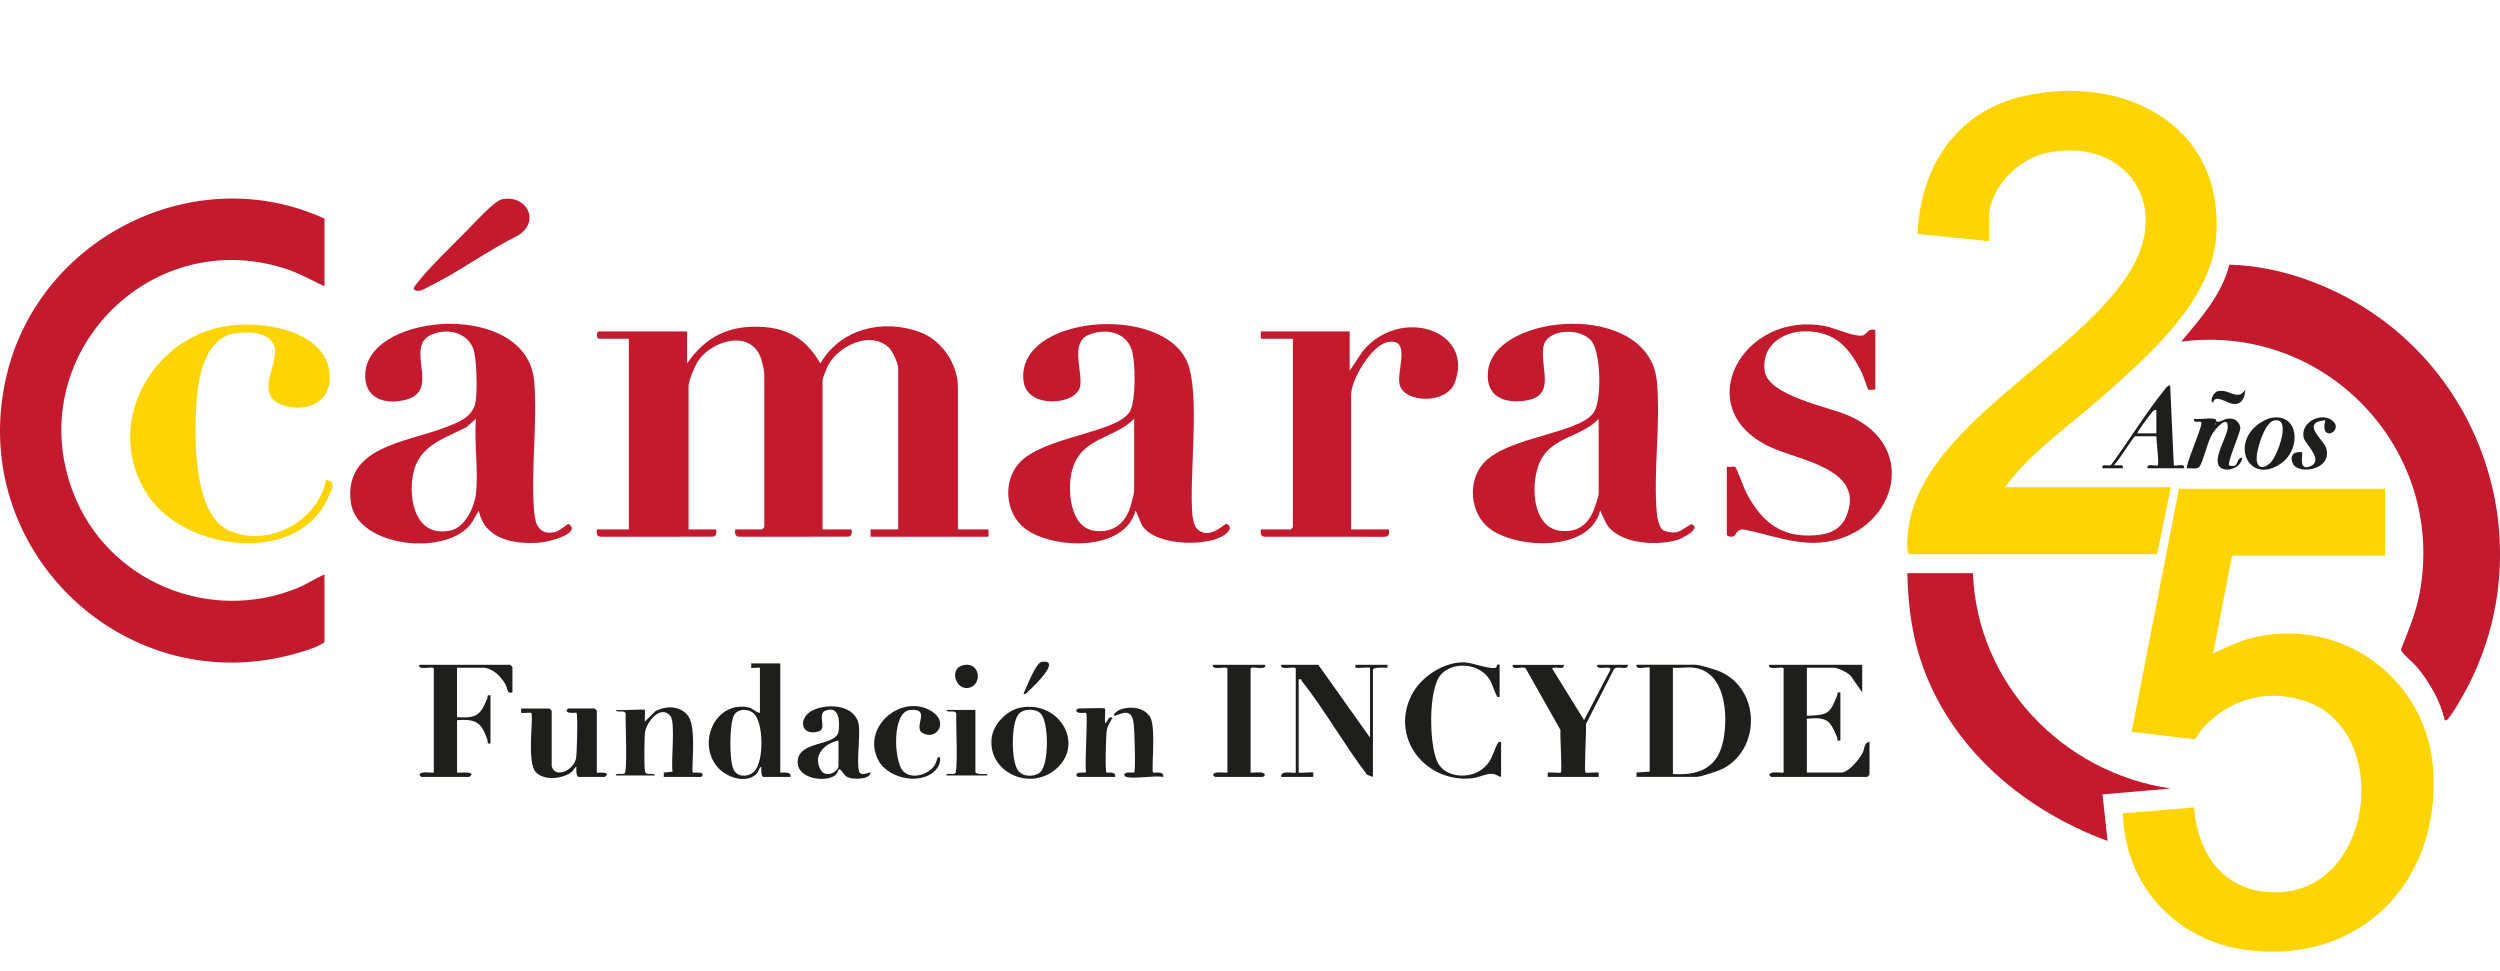
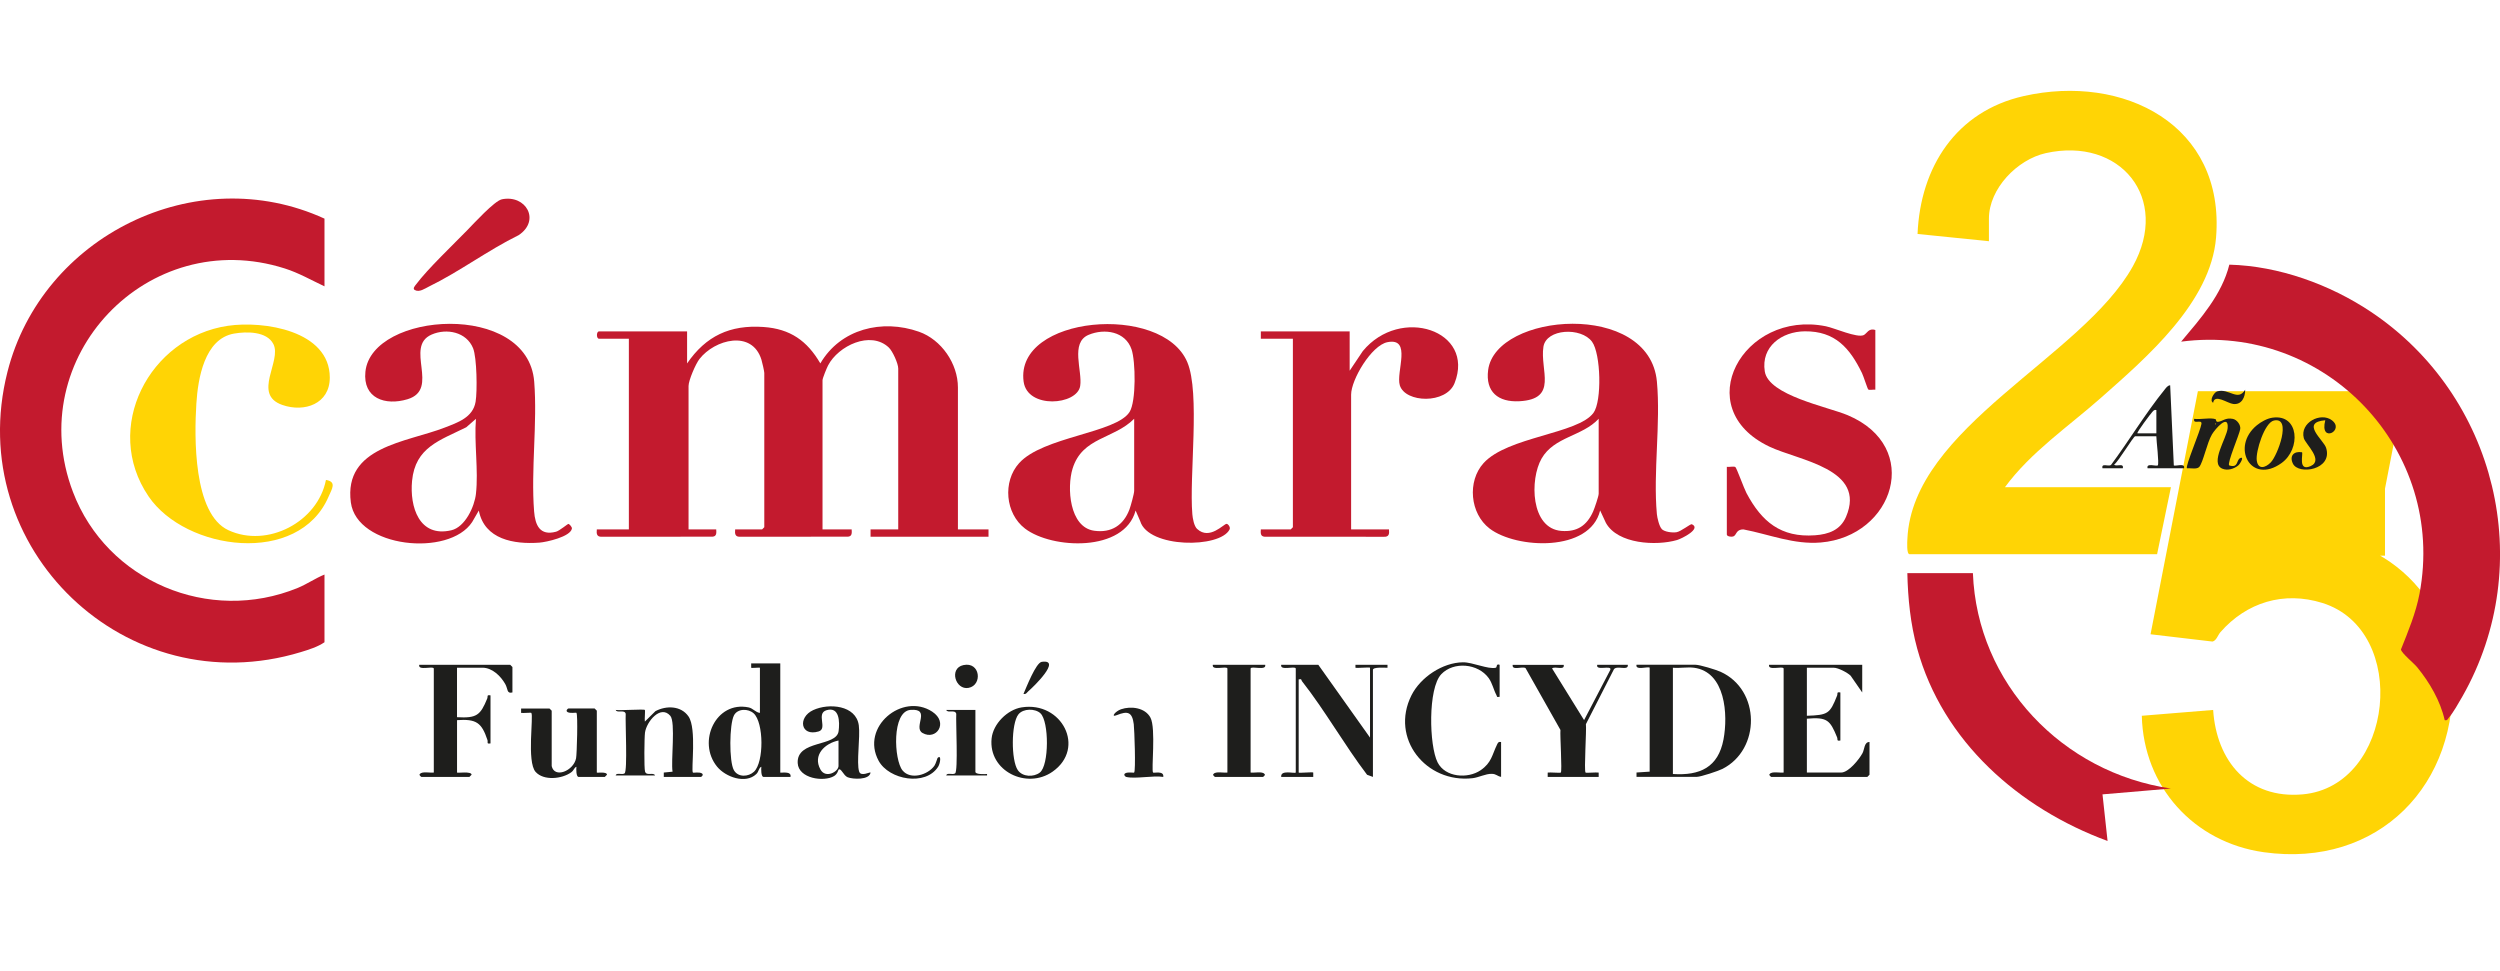
<svg xmlns="http://www.w3.org/2000/svg" id="a" viewBox="0 0 72.083 28.007">
  <defs>
    <style>.b{fill:#c31a2e;}.c{fill:#1e1e1c;}.d{fill:#ffd405;}</style>
  </defs>
-   <path class="d" d="M68.767,14.09v1.931h-4.409l-.546,2.812c.336-.133.647-.309.999-.408,2.584-.722,5.149,1.068,5.343,3.743.236,3.261-2.126,5.68-5.428,5.216-2.021-.285-3.468-1.89-3.517-3.934l2.057-.168c.097,1.477,1.017,2.574,2.581,2.434,2.637-.237,3.098-4.729.568-5.519-1.112-.347-2.183-.019-2.938.841-.076.087-.118.249-.231.272l-1.785-.21,1.365-7.009h5.941Z" />
+   <path class="d" d="M68.767,14.09v1.931h-4.409c.336-.133.647-.309.999-.408,2.584-.722,5.149,1.068,5.343,3.743.236,3.261-2.126,5.68-5.428,5.216-2.021-.285-3.468-1.89-3.517-3.934l2.057-.168c.097,1.477,1.017,2.574,2.581,2.434,2.637-.237,3.098-4.729.568-5.519-1.112-.347-2.183-.019-2.938.841-.076.087-.118.249-.231.272l-1.785-.21,1.365-7.009h5.941Z" />
  <path class="d" d="M57.809,14.048h4.786l-.399,1.931h-7.138c-.089,0-.066-.359-.062-.44.146-3.221,5.042-5.237,6.499-7.857,1.097-1.972-.369-3.745-2.511-3.266-.817.183-1.637,1.02-1.637,1.889v.65l-2.058-.209c.081-1.93,1.113-3.534,3.057-3.975,2.877-.653,5.816.826,5.55,4.079-.153,1.869-2.003,3.457-3.316,4.618-.937.829-2.029,1.568-2.772,2.581v-0Z" />
  <path class="b" d="M9.356,8.256c-.379-.178-.741-.387-1.144-.515-3.95-1.258-7.581,2.567-6.109,6.443.978,2.577,3.928,3.815,6.484,2.767.262-.108.506-.278.769-.385v1.952c-.193.133-.454.215-.682.284C3.641,20.333-1.074,15.81.215,10.723c.992-3.916,5.434-6.117,9.141-4.419v1.952Z" />
  <path class="b" d="M70.488,20.763c-.124-.555-.44-1.095-.799-1.531-.093-.113-.452-.405-.462-.506.209-.523.429-1.048.535-1.605.785-4.147-2.706-7.817-6.873-7.27.558-.665,1.175-1.355,1.39-2.22,1.425.038,2.896.569,4.074,1.355,3.625,2.416,4.817,7.274,2.647,11.093-.101.177-.265.468-.392.615-.037.043-.041.088-.119.07h0Z" />
  <path class="b" d="M27.62,15.265h.882v.21h-3.401v-.21h.798v-4.638c0-.145-.161-.502-.273-.608-.527-.495-1.454-.048-1.749.516-.038.072-.161.371-.161.427v4.302h.84c.007.101.014.2-.105.21l-3.109.002c-.147.007-.158-.085-.145-.212h.777c.004,0,.063-.059.063-.063v-4.449c0-.047-.062-.315-.082-.38-.27-.873-1.348-.586-1.788-.02-.109.14-.314.614-.314.778v4.134h.798c.007.101.014.2-.105.21l-3.193.002c-.147.007-.158-.085-.145-.212h.924v-5.498h-.861c-.079,0-.079-.21,0-.21h2.54v.923c.543-.793,1.238-1.119,2.206-1.051.768.054,1.257.398,1.636,1.05.583-.997,1.782-1.288,2.845-.913.646.228,1.122.92,1.122,1.606v4.092-0Z" />
  <path class="b" d="M13.806,14.72l-.192.332c-.666,1.015-3.324.745-3.498-.566-.214-1.614,1.607-1.73,2.705-2.157.375-.146.816-.29.892-.745.051-.302.038-1.272-.073-1.545-.19-.466-.759-.582-1.194-.393-.801.348.255,1.578-.696,1.865-.644.194-1.293-.026-1.214-.794.179-1.733,4.684-2.043,4.867.288.095,1.201-.097,2.537-.003,3.739.031.397.165.713.633.587.098-.026.335-.226.356-.225.025 0.0.109.089.101.134-.039.236-.735.391-.939.406-.728.053-1.583-.09-1.745-.925v-0ZM13.723,14.237c.076-.672-.056-1.475,0-2.161l-.28.244c-.756.377-1.469.572-1.562,1.545-.071.745.202,1.641,1.131,1.425.401-.093.67-.684.711-1.052h0Z" />
  <path class="b" d="M34.519,15.252c.356.332.767-.15.848-.148.04.001.118.095.086.161-.272.549-2.34.545-2.577-.238l-.133-.307c-.323,1.209-2.41,1.115-3.188.521-.571-.436-.649-1.356-.172-1.886.689-.766,2.792-.865,3.185-1.475.195-.303.175-1.465.058-1.807-.177-.518-.776-.611-1.237-.419-.54.225-.174,1.04-.244,1.476-.088.554-1.523.672-1.631-.127-.257-1.904,3.994-2.272,4.719-.562.378.892.052,3.277.146,4.387.011.124.048.34.14.426h0ZM32.701,12.075c-.588.59-1.493.524-1.775,1.436-.168.542-.096,1.692.624,1.792.492.068.843-.156,1.016-.615.036-.096.136-.456.136-.536v-2.077h0Z" />
  <path class="b" d="M47.911,15.253c.084.086.308.111.426.093.132-.02.406-.247.444-.231.286.128-.288.415-.427.456-.597.174-1.712.118-2.051-.495l-.166-.358c-.293,1.212-2.417,1.11-3.188.521-.565-.432-.648-1.362-.173-1.886.693-.764,2.72-.839,3.169-1.449.248-.338.213-1.705-.042-2.052-.314-.425-1.319-.377-1.401.146-.107.676.439,1.512-.696,1.571-.606.032-.98-.268-.898-.899.216-1.659,4.65-2.012,4.866.333.112,1.214-.111,2.607-.001,3.82.01.108.069.356.139.427l0.0 0ZM46.094,12.075c-.472.509-1.281.513-1.645,1.146-.345.599-.319,2.019.573,2.087.451.035.731-.154.913-.56.039-.087.16-.441.16-.512v-2.161h-0Z" />
  <path class="b" d="M56.885,16.524c.122,3.19,2.588,5.756,5.71,6.212l-1.973.168.146,1.344c-2.55-.939-4.755-2.867-5.49-5.551-.193-.707-.267-1.44-.283-2.172h1.89Z" />
  <path class="b" d="M38.957,15.265h1.092c.013.127.002.219-.145.212l-3.445-.002c-.119-.01-.112-.109-.105-.21h.861c.004,0,.063-.059.063-.063v-5.436h-.924v-.21h2.561v1.133l.379-.566c1.083-1.313,3.245-.596,2.646.924-.24.609-1.422.573-1.579.063-.117-.38.359-1.385-.356-1.244-.462.091-1.048,1.082-1.048,1.514v3.882l0.0.001Z" />
  <path class="d" d="M9.399,13.838c.317.053.171.258.077.477-.862,2.013-4.124,1.568-5.192-.002-1.341-1.971.017-4.584,2.286-4.919,1.032-.152,2.936.138,2.939,1.492.001.758-.729,1.014-1.369.79-.877-.307-.005-1.267-.258-1.757-.191-.37-.775-.363-1.131-.301-.857.147-1.044,1.3-1.089,2.018-.06.954-.095,3.178.923,3.651,1.127.523,2.579-.24,2.813-1.448v0Z" />
  <path class="b" d="M54.072,9.515v1.721c-.057-.009-.163.02-.204-.006-.021-.014-.14-.391-.18-.471-.352-.723-.775-1.215-1.652-1.206-.662.007-1.264.44-1.152,1.155.108.694,1.815,1.021,2.39,1.263,2.172.914,1.33,3.495-.777,3.671-.774.065-1.482-.234-2.226-.377-.227-.004-.193.171-.3.204-.058.018-.181-.004-.181-.057v-1.952c.066.012.201-.023.246.006.035.022.253.625.32.75.438.824.99,1.289,1.976,1.218.396-.029.731-.151.895-.532.595-1.387-1.354-1.619-2.205-2.022-2.341-1.107-.769-3.956,1.626-3.472.248.05.899.343,1.089.254.093-.044.141-.213.336-.146l.001-0Z" />
  <path class="c" d="M47.186,22.4v-.126l.379-.025v-2.998c-.042-.042-.422.089-.379-.084h1.7c.126,0,.588.142.722.202,1.16.523,1.161,2.241.056,2.801-.121.061-.625.229-.737.229h-1.742 0ZM48.844,19.253c-.187-.025-.416.018-.609,0v3.064c.781.051,1.307-.193,1.459-.997.135-.713.058-1.946-.85-2.067h0Z" />
  <path class="c" d="M53.694,19.169v.797l-.335-.484c-.095-.092-.359-.229-.484-.229h-.777v1.385c.611-.021.664-.058.871-.58.025-.064-.025-.113.095-.092v1.385c-.12.021-.069-.029-.095-.092-.202-.494-.284-.588-.871-.537v1.553h.987c.216,0,.519-.379.617-.559.06-.11.046-.324.202-.322v.944c0,.004-.059.063-.063.063h-2.771c-.005,0-.084-.061-.042-.084.059-.084.296-.027.4-.042v-2.998c-.013-.089-.461.075-.42-.108h2.687l-0-0Z" />
  <path class="c" d="M22.498,19.127v3.148c0,.019.337-.058.294.126h-.777c-.074,0-.07-.235-.063-.293-.078.032-.068.137-.146.211-.308.294-.885.087-1.131-.215-.58-.713-.037-1.904.911-1.707.126.026.202.145.325.158v-1.301c0-.013-.238.014-.252,0v-.126h.84v-.001ZM21.729,20.567c-.153-.139-.46-.143-.566.059-.134.255-.144,1.332-.003,1.58.122.215.42.195.58.045.291-.273.285-1.417-.011-1.685l0.0 0Z" />
  <path class="c" d="M14.773,19.966c-.165.042-.125-.1-.203-.239-.129-.231-.376-.475-.658-.475h-.735v1.427c.568.032.673-.054.871-.537.026-.063-.025-.113.095-.092v1.385c-.126.021-.067-.033-.088-.098-.167-.5-.319-.612-.877-.573v1.511c0,.022.42-.047.419.063,0,.004-.058.063-.062.063h-1.385c-.005,0-.084-.061-.042-.084.059-.084.296-.027.4-.042v-2.998c-.013-.089-.461.075-.42-.108h2.624c.004,0,.063.059.063.063v.734h-0Z" />
  <path class="c" d="M38.012,19.169l1.49,2.098v-2.014c0-.021-.37.016-.42,0v-.084h.924v.084c-.079.004-.42-.029-.42.063v3.085l-.169-.062c-.652-.857-1.215-1.857-1.876-2.697-.027-.034.002-.076-.096-.053v2.686c0,.021.401-.021.42,0v.126h-.924c-.024-.217.383-.088.42-.126v-2.998c-.013-.089-.461.075-.42-.108h1.071v-0Z" />
  <path class="b" d="M14.467,5.747c.698-.145,1.126.608.488,1.033-.878.43-1.717,1.059-2.589,1.483-.115.056-.275.175-.407.099-.072-.042.012-.127.043-.168.326-.437,1.059-1.134,1.468-1.554.186-.191.788-.848.997-.892h-0Z" />
  <path class="c" d="M45.087,19.169c.033.174-.255.029-.336.104l.923,1.49.756-1.448c.061-.153-.429.043-.377-.146h.882c.023.185-.312.008-.399.126l-.809,1.584c.021.176-.059,1.347-.01,1.397.016.016.311-.012.378,0v.126h-1.47v-.126c.067-.012.362.016.378,0,.043-.043-.026-1.072-.01-1.229l-1.007-1.784c-.098-.057-.399.081-.37-.093h1.47l0-0Z" />
  <path class="c" d="M43.281,22.4c-.113-.02-.135-.086-.272-.088-.173-.003-.377.106-.551.126-1.34.152-2.384-1.147-1.761-2.39.26-.519.895-.944,1.483-.952.279-.004.727.209.948.157.044-.01.001-.128.111-.085v.923c-.096.017-.067-.004-.094-.054-.079-.145-.116-.342-.224-.489-.304-.418-1.006-.484-1.364-.109-.388.405-.352,2.06-.106,2.544.219.431.867.479,1.239.226.32-.219.329-.443.475-.742.028-.058.044-.086.116-.073v1.007l.001 0Z" />
  <path class="c" d="M15.906,22.085c.08.37.631.142.704-.22.023-.113.057-1.267.01-1.312-.013-.013-.174.023-.253-.02-.07-.038.004-.105.022-.105h.756c.004,0,.063.059.063.063v1.784c0,.016.294-.034.293.063,0,.004-.058.063-.062.063h-.756c-.074,0-.07-.235-.063-.293-.071.029-.067.101-.153.162-.266.191-.791.247-1.024-.014-.26-.291-.052-1.629-.124-1.701-.014-.014-.237.011-.294,0v-.126h.819c.004,0,.063.059.063.063v1.595l-.001-.001Z" />
  <path class="c" d="M18.593,20.47c.015.015-.011.274,0,.336l.306-.302c.315-.166.739-.158.954.155.24.35.067,1.56.126,1.617.013.013.174-.023.253.02.07.038-.004.105-.022.105h-1.071v-.126l.253-.025c-.051-.302.092-1.429-.065-1.611-.282-.328-.687.172-.73.485-.019.14-.029,1.03.002,1.124.045.137.245.006.288.111h-1.134c.017-.093.181-.009.255-.06.09-.063.018-1.493.033-1.718-.035-.135-.25-.007-.288-.111.117.022.81-.03.84,0h0Z" />
  <path class="c" d="M36.48,19.169c.041.183-.407.019-.421.108v2.998c.103.015.341-.042.4.042.042.023-.038.084-.042.084h-1.385c-.005,0-.084-.061-.042-.084.059-.084.296-.027.4-.042v-2.998c-.013-.089-.461.075-.42-.108h1.512-0Z" />
  <path class="c" d="M25.101,22.275c-.031.222-.515.195-.66.136-.123-.049-.189-.276-.262-.22-.009.007-.027.123-.13.185-.298.179-1.028.07-1.049-.375-.032-.674,1.12-.46,1.18-.921.034-.26.028-.716-.35-.602-.308.093.042.532-.227.612-.524.155-.608-.407-.155-.616s1.235-.142,1.314.44c.046.336-.073,1.083.01,1.333.051.154.307.007.33.027h0ZM24.177,21.351c-.394.082-.751.419-.521.836.149.271.521.063.521-.102v-.735Z" />
  <path class="c" d="M29.457,20.396c1.158-.185,1.865,1.174.89,1.855-.743.519-1.852-.018-1.756-.958.043-.422.454-.831.866-.897l-0.0 0ZM30,20.567c-.154-.143-.497-.143-.636.031-.212.266-.212,1.326-.017,1.608.137.198.457.206.634.07.271-.207.269-1.477.018-1.709v-0Z" />
  <path class="c" d="M27.033,21.855c.115-.112.081.149.018.25-.36.573-1.418.381-1.717-.169-.531-.978.688-1.978,1.544-1.417.483.317.116.842-.279.615-.283-.164.263-.709-.343-.666-.549.039-.48,1.444-.233,1.746.23.28.73.131.918-.134.042-.059.083-.216.091-.224v0Z" />
  <path class="c" d="M60.621,13.502c-.035-.16.159-.044.244-.093.52-.7.998-1.496,1.544-2.17.042-.051.091-.128.164-.13l.105,2.309c.037.037.341-.082.294.084h-1.05c-.047-.166.257-.046.294-.084.044-.044-.042-.715-.042-.84h-.609c-.051,0-.491.742-.609.819.07.069.287-.06.252.104h-.588 0ZM62.175,11.823c-.071-.015-.085.023-.125.064-.036.036-.451.585-.421.607h.546v-.671 0Z" />
-   <path class="c" d="M31.861,20.428c.017.017-.012.349,0,.419.079-.008.092-.231.21-.146-.063.131-.143.227-.164.381-.017.124-.048,1.152-.004,1.193.021.019.281-.052.252.126h-1.071c-.018,0-.092-.067-.022-.105.078-.042.246.007.253-.044-.048-.211.06-1.638-0-1.697-.013-.013-.174.023-.253-.02-.07-.038.004-.105.022-.105.112,0,.749-.028.777,0l0-.001Z" />
  <path class="c" d="M32.47,22.4c-.033-.008-.086-.071-.022-.105.078-.042.24-.007.253-.02.05-.049.008-1.244-.011-1.395-.045-.351-.174-.388-.49-.26-.185.075-.046-.112.124-.17.284-.098.693-.049.848.243.162.307.018,1.527.075,1.582.024.023.322-.064.294.126-.295-.048-.805.065-1.071,0v-0Z" />
  <path class="c" d="M63.886,12.089c.016.007-.003.082.07.073.138-.017.208-.126.422-.085.121.023.233.174.215.294-.023.154-.384.985-.319,1.048.272.086.203-.153.315-.209.132-.066.007.161-.053.21-.123.101-.31.158-.461.093-.366-.157.132-.884.155-1.169.036-.43-.358.022-.452.181-.142.239-.254.802-.365.936-.067.081-.255.03-.357.042-.054-.051.396-1.103.419-1.282.019-.147-.252.033-.209-.145.157.028.492-.045.619.013h.001ZM63.876,12.201v.042c.027-.014.027-.028,0-.042Z" />
  <path class="c" d="M28.124,20.47v1.784c0,.081.269.067.336.063v.042h-1.176c.017-.093.181-.009.255-.06.09-.063.018-1.493.033-1.718-.035-.135-.25-.007-.288-.111h.84l0-0Z" />
  <path class="c" d="M65.523,12.043c.771-.111.824.904.26,1.309-.892.639-1.466-.471-.712-1.089.12-.098.296-.198.451-.22h0ZM65.564,12.125c-.27.059-.528.89-.495,1.148.035.271.242.224.402.062.201-.203.617-1.324.093-1.21v-0Z" />
  <path class="c" d="M67.045,12.117c-.726.061-.048.568.024.795.2.636-.797.793-.958.454-.106-.224.03-.365.263-.326.042.041-.129.568.251.398s-.153-.635-.199-.806c-.118-.446.487-.758.809-.515.389.294-.364.682-.19.001Z" />
  <path class="c" d="M27.777,19.177c.492-.107.558.582.148.657-.377.069-.569-.566-.148-.657Z" />
  <path class="c" d="M29.51,20.008c.081-.181.357-.9.527-.925.597-.085-.256.738-.38.841-.047.039-.068.102-.147.084h0Z" />
  <path class="c" d="M63.812,11.613c-.12-.064.028-.301.114-.327.341-.104.596.305.81-.05.001.216-.099.44-.345.412-.168-.019-.538-.303-.579-.035h-0Z" />
</svg>